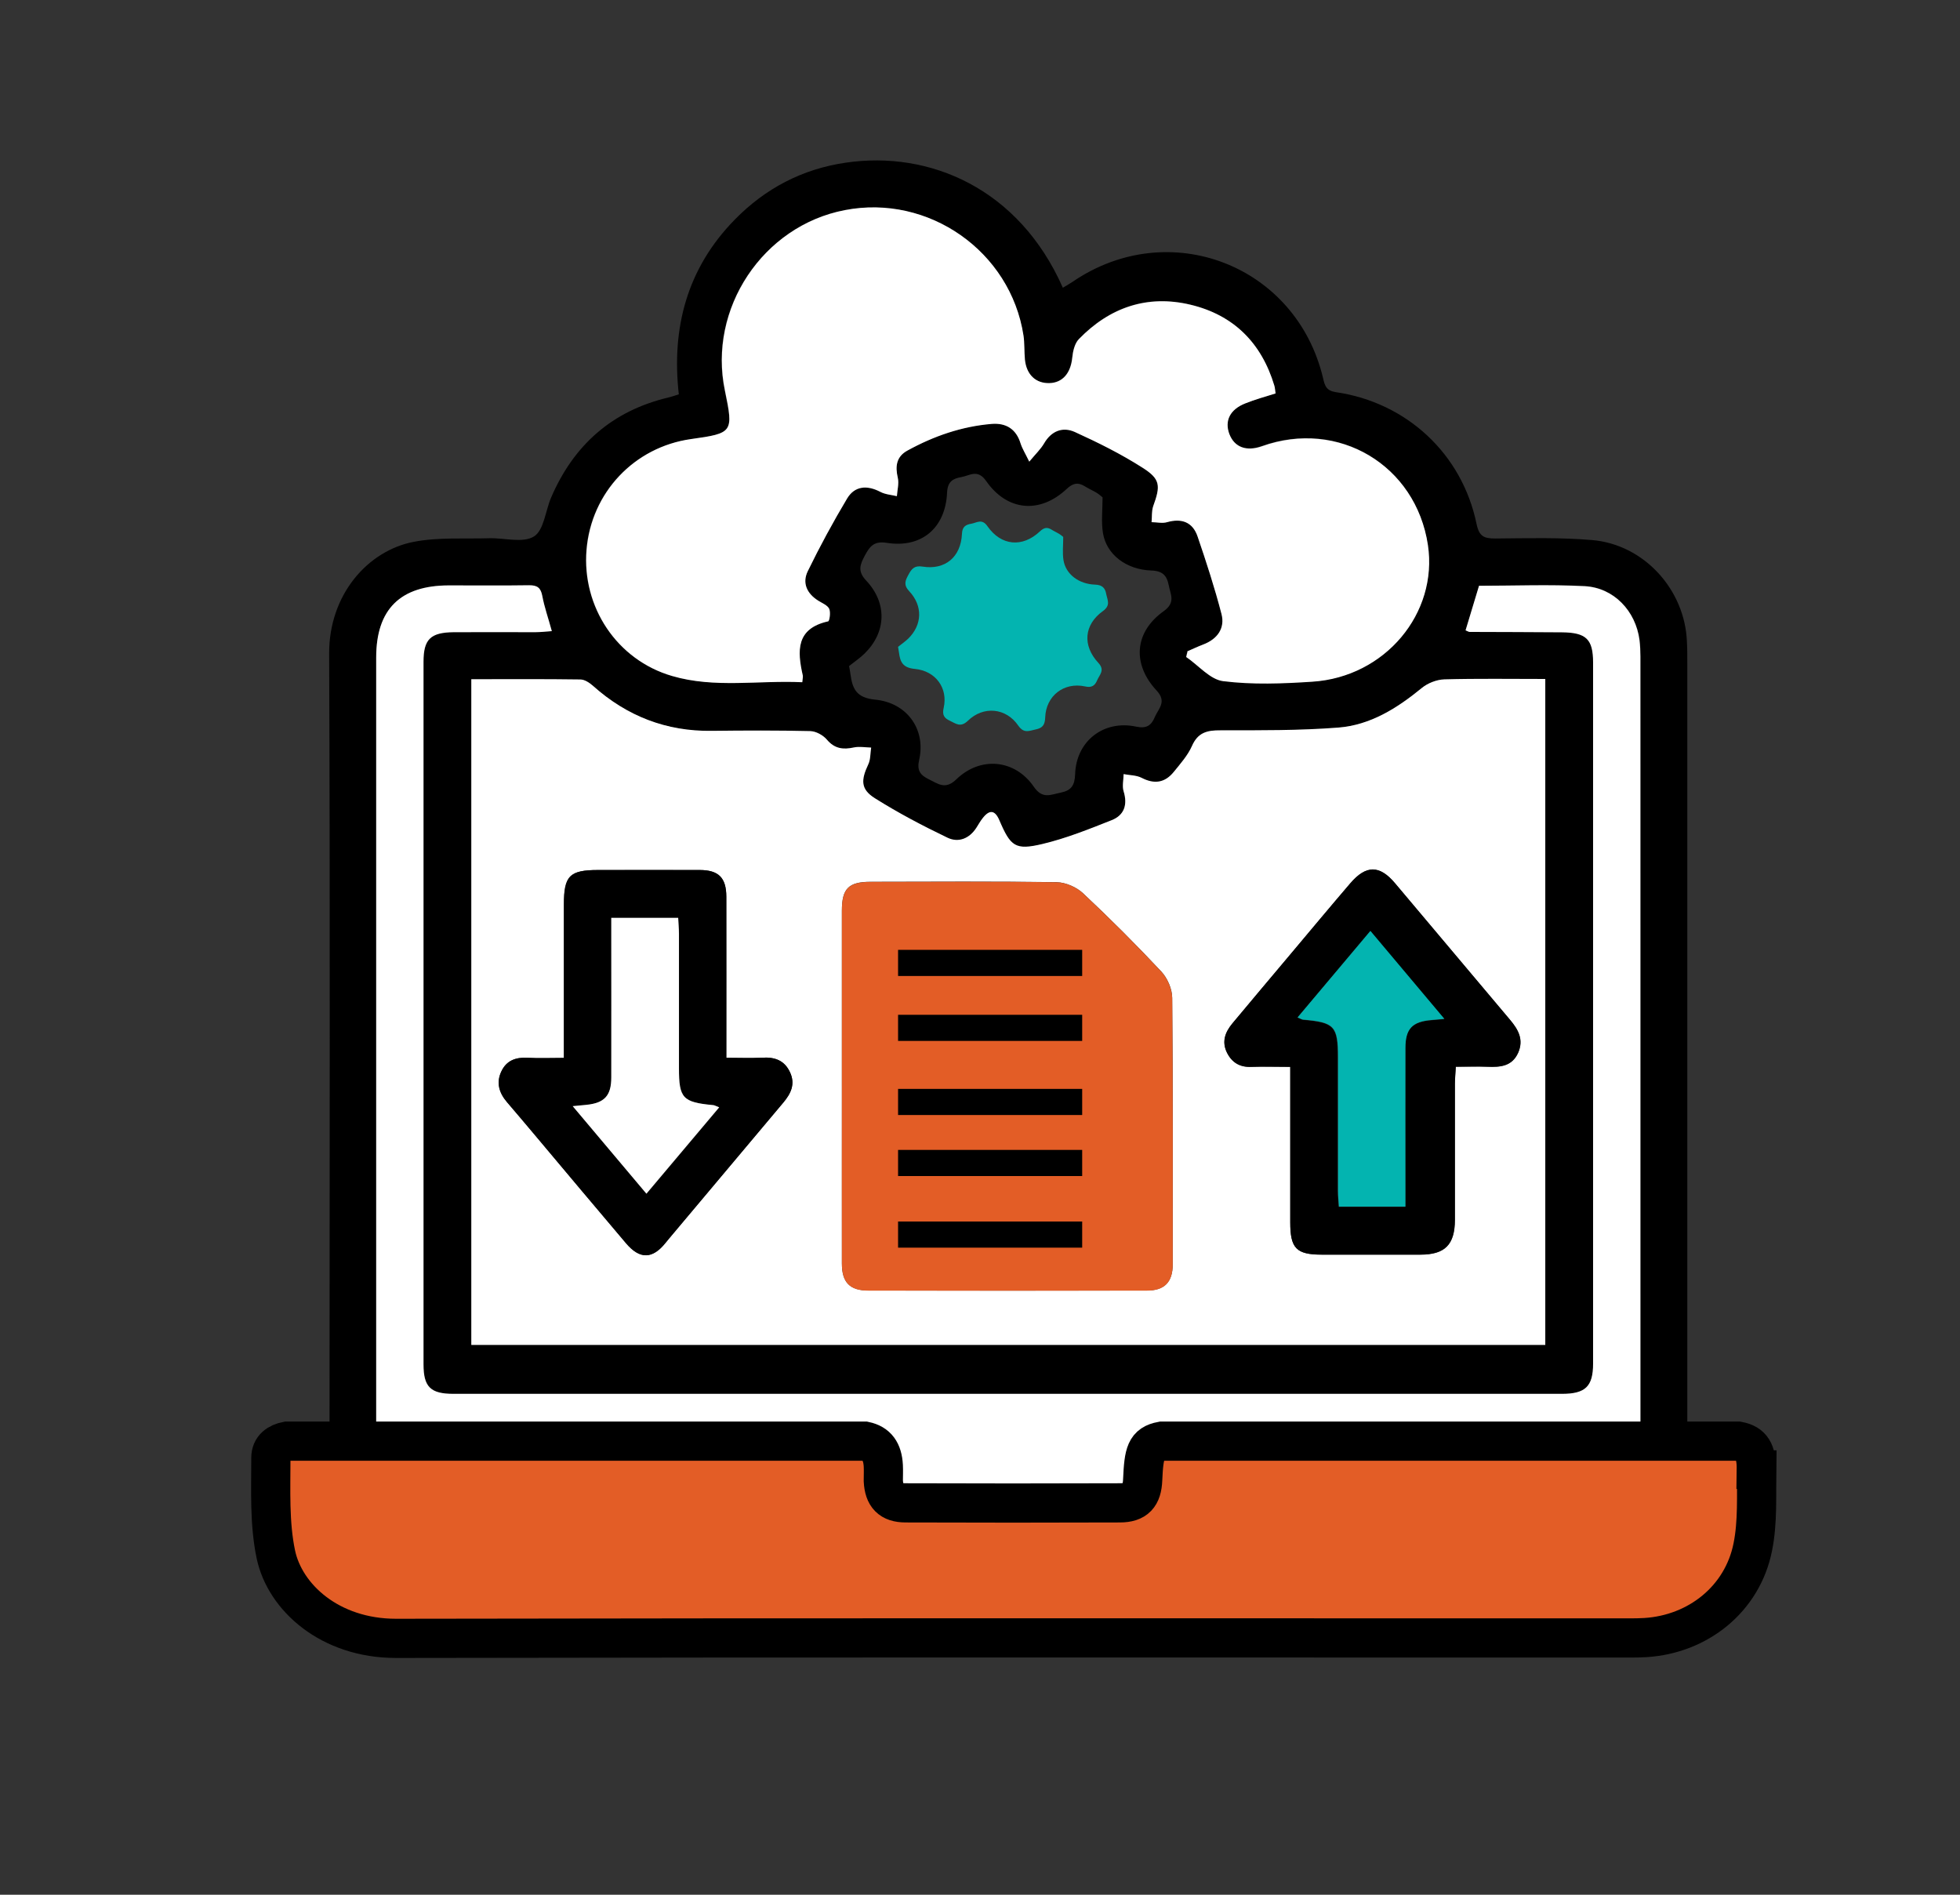
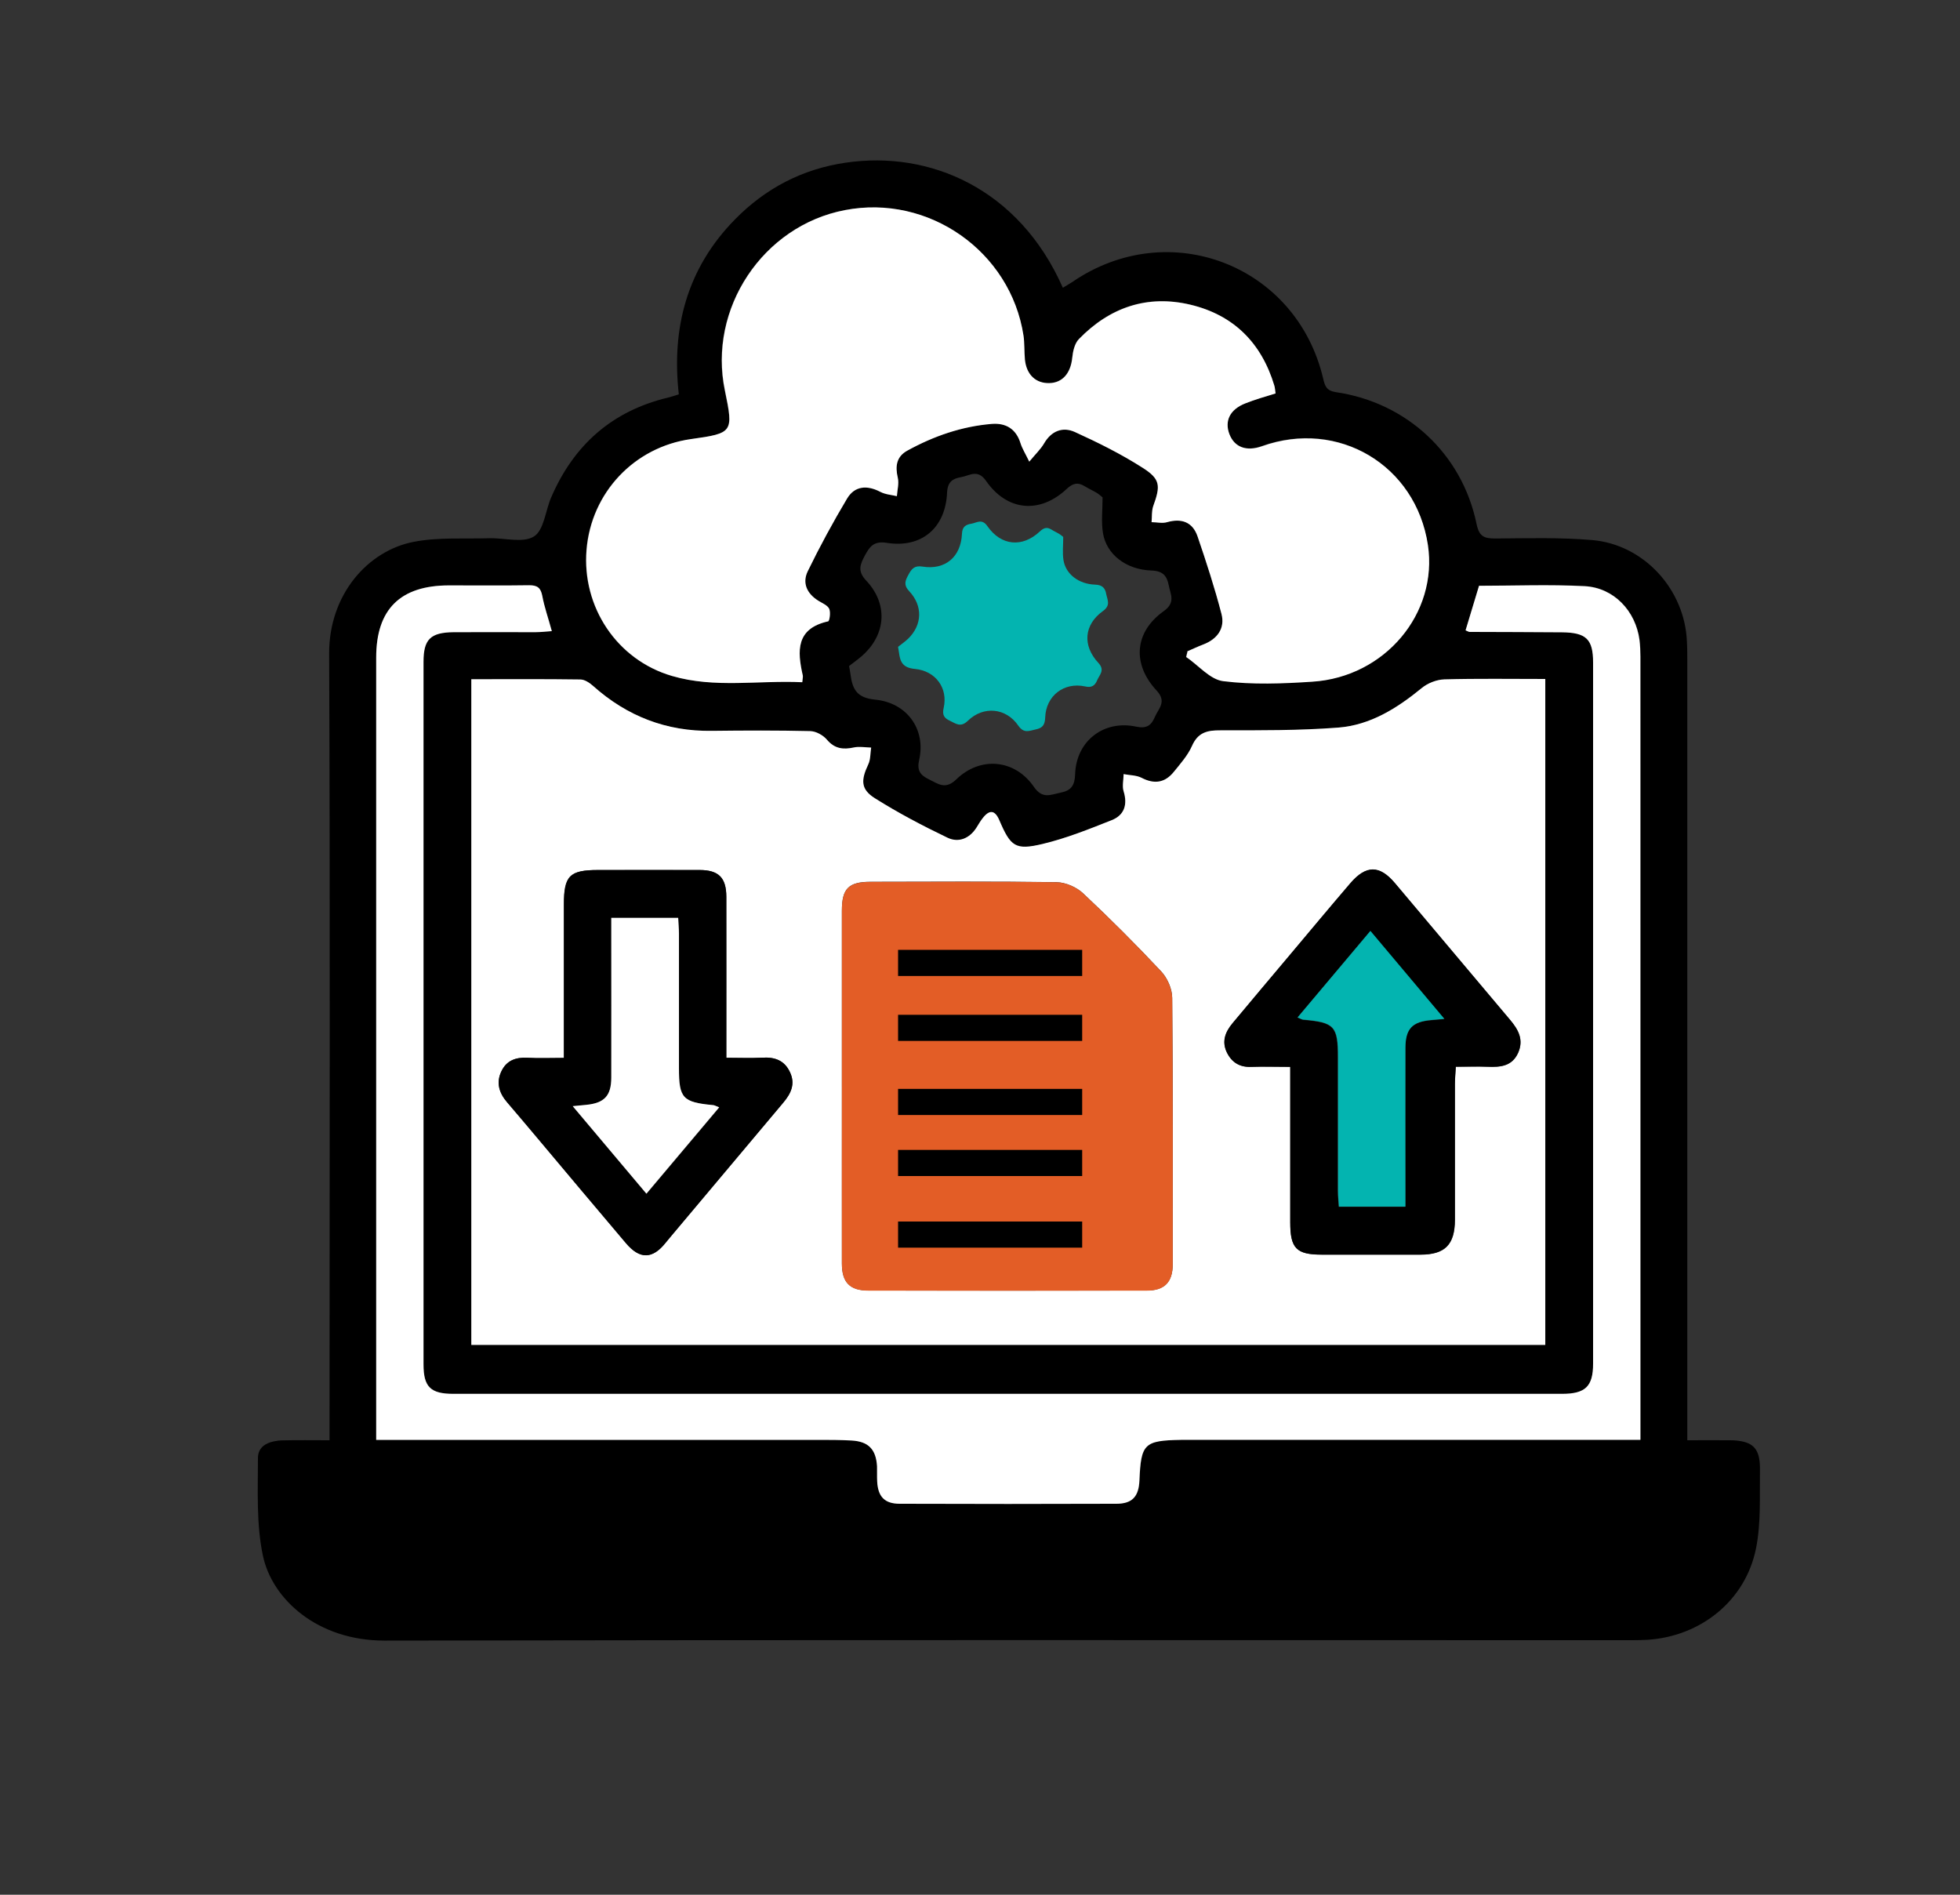
<svg xmlns="http://www.w3.org/2000/svg" version="1.1" viewBox="0 0 150 145">
  <rect x="0" y="0" width="150" height="145" fill="#333333" stroke="none" />
  <defs>
    <style>
      .cls-1 {
        fill: #fff;
      }

      .cls-2 {
        fill: none;
        stroke-width: 2px;
      }

      .cls-2, .cls-3 {
        stroke: #000;
        stroke-miterlimit: 10;
      }

      .cls-4 {
        fill: #03b4b0;
      }

      .cls-5, .cls-3 {
        fill: #e35d26;
      }

      .cls-3 {
        stroke-width: 3px;
      }
    </style>
  </defs>
  <g>
    <g id="Layer_1">
      <g>
-         <path d="M133.29,110.3c-.25-.05-.55-.08-.89-.08-1.07-.01-2.13,0-3.27,0v-59.51c0-.54,0-1.08-.03-1.62-.16-3.97-3.28-7.42-7.25-7.76-2.45-.21-4.94-.14-7.41-.12-.85,0-1.24-.14-1.44-1.12-1.11-5.36-5.34-9.29-10.77-10.08-.72-.11-.84-.48-.97-1.05-2.05-8.69-11.8-12.44-19.18-7.39-.24.16-.49.3-.74.45-3.35-7.59-10.19-10.52-16.62-9.57-3.31.48-6.16,1.97-8.5,4.37-3.65,3.73-4.84,8.29-4.27,13.36-.36.11-.58.19-.8.24-4.3,1.02-7.24,3.63-8.97,7.65-.44,1.02-.55,2.5-1.31,2.98-.84.53-2.25.11-3.41.14-1.92.06-3.89-.09-5.77.27-3.55.67-6.52,4.06-6.5,8.56.08,19.51.03,39.01.03,58.51v1.69c-1.31,0-2.47-.02-3.62.01-.21,0-.42.03-.62.07-.67.13-1.24.5-1.24,1.28,0,2.5-.13,5.06.38,7.47.7,3.33,4.17,6.5,9.29,6.5h.02c31.83-.06,63.66-.03,95.49-.03.39,0,.78-.01,1.16-.03,4.08-.26,7.51-3,8.31-7,.39-1.94.27-3.99.3-5.99.02-1.38-.35-2-1.4-2.2ZM44.87,42.08c.36-4.38,3.65-7.86,8-8.47,3.21-.45,3.26-.52,2.59-3.72-1.31-6.26,2.9-12.6,9.17-13.81,6.41-1.24,12.68,3.15,13.68,9.6.09.61.05,1.23.11,1.85.12,1.15.84,1.82,1.88,1.78,1.02-.03,1.62-.76,1.75-1.93.05-.49.18-1.1.5-1.43,2.35-2.43,5.23-3.43,8.54-2.64,3.3.79,5.44,2.93,6.42,6.2.05.18.06.37.09.59-.79.26-1.57.46-2.31.76-1.18.46-1.61,1.34-1.22,2.35s1.3,1.35,2.49.92c5.85-2.09,11.78,1.45,12.7,7.56.78,5.24-3.28,10.1-8.84,10.46-2.27.15-4.58.24-6.83-.04-1-.12-1.89-1.2-2.83-1.85.03-.14.06-.27.1-.41.41-.18.81-.37,1.23-.53,1.06-.41,1.68-1.24,1.39-2.35-.52-2-1.16-3.97-1.83-5.93-.38-1.08-1.21-1.41-2.33-1.08-.37.1-.79.01-1.19,0,.04-.4-.01-.84.13-1.21.57-1.56.57-2.07-.81-2.95-1.64-1.05-3.41-1.93-5.19-2.74-.92-.42-1.79-.09-2.36.87-.26.45-.65.81-1.13,1.39-.3-.62-.54-.99-.67-1.41-.34-1.09-1.11-1.56-2.19-1.47-2.3.18-4.45.93-6.46,2.03-.85.46-.95,1.2-.74,2.09.1.44-.04.94-.08,1.41-.42-.1-.89-.13-1.26-.33-1.02-.52-1.96-.46-2.54.51-1.09,1.81-2.09,3.67-3.02,5.57-.44.9-.06,1.72.82,2.26.29.19.69.34.82.62.12.26.02.93-.08.95-2.47.55-2.37,2.26-1.94,4.15.02.1-.02.22-.04.5-3.33-.16-6.7.48-9.97-.47-4.22-1.23-6.9-5.29-6.55-9.65ZM88.52,52.85c.8.86.14,1.37-.14,2.02-.26.63-.62.91-1.42.74-2.49-.54-4.6,1.1-4.68,3.64-.03.86-.3,1.25-1.11,1.41-.77.15-1.38.52-2.05-.45-1.45-2.11-4.09-2.35-5.93-.57-.85.83-1.41.33-2.1,0-.66-.32-.94-.67-.74-1.52.51-2.3-.93-4.35-3.39-4.58-1.41-.14-1.72-.82-1.87-1.92-.03-.22-.07-.44-.11-.65.43-.34.85-.62,1.2-.97,1.64-1.61,1.74-3.84.11-5.57-.69-.73-.46-1.24-.1-1.92.37-.69.69-1.12,1.66-.97,2.66.43,4.51-1.12,4.63-3.84.04-.87.47-1.08,1.09-1.19.64-.11,1.25-.64,1.9.3,1.61,2.31,4.11,2.53,6.16.61.49-.46.87-.53,1.4-.2.29.18.61.32.91.5.19.12.36.28.44.34,0,.98-.11,1.88.03,2.73.26,1.63,1.77,2.81,3.72,2.87.85.03,1.17.4,1.31,1.11.13.71.56,1.33-.38,2-2.24,1.59-2.44,4.04-.54,6.08ZM45.39,52.51c2.59,2.31,5.6,3.47,9.08,3.43,2.52-.03,5.03-.04,7.54.02.43.01.98.32,1.27.66.59.7,1.25.78,2.07.6.42-.1.88,0,1.32.01-.07.43-.04.9-.22,1.28-.57,1.21-.59,1.91.51,2.6,1.78,1.13,3.66,2.11,5.55,3.03.84.4,1.67.06,2.21-.77.17-.26.31-.53.5-.77.52-.64.93-.58,1.26.19.86,2,1.22,2.31,3.29,1.82,1.81-.44,3.57-1.14,5.31-1.83.96-.38,1.22-1.18.91-2.21-.13-.39-.01-.87,0-1.31.47.09.98.08,1.38.29.98.51,1.79.38,2.47-.46.5-.63,1.07-1.25,1.39-1.98.46-1.02,1.15-1.2,2.18-1.2,3.01,0,6.02.02,9.02-.22,2.45-.19,4.5-1.48,6.39-3.02.45-.38,1.13-.64,1.72-.66,2.54-.07,5.09-.03,7.73-.03v50.96H36.07v-50.96c2.87,0,5.61-.02,8.35.02.33.01.71.27.97.51ZM87.21,113.28c-.05,1.24-.54,1.79-1.77,1.79-5.52.02-11.04.02-16.57,0-1.17,0-1.67-.55-1.73-1.71-.02-.38,0-.77-.01-1.16-.07-1.1-.5-1.7-1.43-1.9-.16-.04-.33-.06-.52-.07-.85-.05-1.7-.05-2.55-.05H28.79v-59.86c0-3.7,1.85-5.52,5.58-5.52,2.04,0,4.09.02,6.14-.02.62-.01.88.19,1,.82.15.86.45,1.69.73,2.69-.46.03-.85.08-1.25.08-2.09.01-4.17,0-6.26.01-1.78.02-2.31.54-2.31,2.27v53.75c0,1.74.54,2.26,2.3,2.26h84.82c1.8,0,2.39-.57,2.39-2.32v-53.65c0-1.79-.52-2.29-2.38-2.31-2.35-.02-4.71-.02-7.07-.03-.07-.01-.14-.06-.31-.12.34-1.11.67-2.23,1.03-3.41,2.69,0,5.4-.11,8.09.03,2.23.12,3.9,1.9,4.19,4.12.06.42.07.85.07,1.27.01,19.54.01,39.08.01,58.62v1.32h-35.15c-.73.02-1.29.04-1.72.12-1.24.23-1.39.9-1.48,2.98Z" />
+         <path d="M133.29,110.3c-.25-.05-.55-.08-.89-.08-1.07-.01-2.13,0-3.27,0v-59.51c0-.54,0-1.08-.03-1.62-.16-3.97-3.28-7.42-7.25-7.76-2.45-.21-4.94-.14-7.41-.12-.85,0-1.24-.14-1.44-1.12-1.11-5.36-5.34-9.29-10.77-10.08-.72-.11-.84-.48-.97-1.05-2.05-8.69-11.8-12.44-19.18-7.39-.24.16-.49.3-.74.45-3.35-7.59-10.19-10.52-16.62-9.57-3.31.48-6.16,1.97-8.5,4.37-3.65,3.73-4.84,8.29-4.27,13.36-.36.11-.58.19-.8.24-4.3,1.02-7.24,3.63-8.97,7.65-.44,1.02-.55,2.5-1.31,2.98-.84.53-2.25.11-3.41.14-1.92.06-3.89-.09-5.77.27-3.55.67-6.52,4.06-6.5,8.56.08,19.51.03,39.01.03,58.51v1.69c-1.31,0-2.47-.02-3.62.01-.21,0-.42.03-.62.07-.67.13-1.24.5-1.24,1.28,0,2.5-.13,5.06.38,7.47.7,3.33,4.17,6.5,9.29,6.5h.02c31.83-.06,63.66-.03,95.49-.03.39,0,.78-.01,1.16-.03,4.08-.26,7.51-3,8.31-7,.39-1.94.27-3.99.3-5.99.02-1.38-.35-2-1.4-2.2ZM44.87,42.08c.36-4.38,3.65-7.86,8-8.47,3.21-.45,3.26-.52,2.59-3.72-1.31-6.26,2.9-12.6,9.17-13.81,6.41-1.24,12.68,3.15,13.68,9.6.09.61.05,1.23.11,1.85.12,1.15.84,1.82,1.88,1.78,1.02-.03,1.62-.76,1.75-1.93.05-.49.18-1.1.5-1.43,2.35-2.43,5.23-3.43,8.54-2.64,3.3.79,5.44,2.93,6.42,6.2.05.18.06.37.09.59-.79.26-1.57.46-2.31.76-1.18.46-1.61,1.34-1.22,2.35s1.3,1.35,2.49.92c5.85-2.09,11.78,1.45,12.7,7.56.78,5.24-3.28,10.1-8.84,10.46-2.27.15-4.58.24-6.83-.04-1-.12-1.89-1.2-2.83-1.85.03-.14.06-.27.1-.41.41-.18.81-.37,1.23-.53,1.06-.41,1.68-1.24,1.39-2.35-.52-2-1.16-3.97-1.83-5.93-.38-1.08-1.21-1.41-2.33-1.08-.37.1-.79.01-1.19,0,.04-.4-.01-.84.13-1.21.57-1.56.57-2.07-.81-2.95-1.64-1.05-3.41-1.93-5.19-2.74-.92-.42-1.79-.09-2.36.87-.26.45-.65.81-1.13,1.39-.3-.62-.54-.99-.67-1.41-.34-1.09-1.11-1.56-2.19-1.47-2.3.18-4.45.93-6.46,2.03-.85.46-.95,1.2-.74,2.09.1.44-.04.94-.08,1.41-.42-.1-.89-.13-1.26-.33-1.02-.52-1.96-.46-2.54.51-1.09,1.81-2.09,3.67-3.02,5.57-.44.9-.06,1.72.82,2.26.29.19.69.34.82.62.12.26.02.93-.08.95-2.47.55-2.37,2.26-1.94,4.15.02.1-.02.22-.04.5-3.33-.16-6.7.48-9.97-.47-4.22-1.23-6.9-5.29-6.55-9.65ZM88.52,52.85c.8.86.14,1.37-.14,2.02-.26.63-.62.91-1.42.74-2.49-.54-4.6,1.1-4.68,3.64-.03.86-.3,1.25-1.11,1.41-.77.15-1.38.52-2.05-.45-1.45-2.11-4.09-2.35-5.93-.57-.85.83-1.41.33-2.1,0-.66-.32-.94-.67-.74-1.52.51-2.3-.93-4.35-3.39-4.58-1.41-.14-1.72-.82-1.87-1.92-.03-.22-.07-.44-.11-.65.43-.34.85-.62,1.2-.97,1.64-1.61,1.74-3.84.11-5.57-.69-.73-.46-1.24-.1-1.92.37-.69.69-1.12,1.66-.97,2.66.43,4.51-1.12,4.63-3.84.04-.87.47-1.08,1.09-1.19.64-.11,1.25-.64,1.9.3,1.61,2.31,4.11,2.53,6.16.61.49-.46.87-.53,1.4-.2.29.18.61.32.91.5.19.12.36.28.44.34,0,.98-.11,1.88.03,2.73.26,1.63,1.77,2.81,3.72,2.87.85.03,1.17.4,1.31,1.11.13.71.56,1.33-.38,2-2.24,1.59-2.44,4.04-.54,6.08ZM45.39,52.51c2.59,2.31,5.6,3.47,9.08,3.43,2.52-.03,5.03-.04,7.54.02.43.01.98.32,1.27.66.59.7,1.25.78,2.07.6.42-.1.88,0,1.32.01-.07.43-.04.9-.22,1.28-.57,1.21-.59,1.91.51,2.6,1.78,1.13,3.66,2.11,5.55,3.03.84.4,1.67.06,2.21-.77.17-.26.31-.53.5-.77.52-.64.93-.58,1.26.19.86,2,1.22,2.31,3.29,1.82,1.81-.44,3.57-1.14,5.31-1.83.96-.38,1.22-1.18.91-2.21-.13-.39-.01-.87,0-1.31.47.09.98.08,1.38.29.98.51,1.79.38,2.47-.46.5-.63,1.07-1.25,1.39-1.98.46-1.02,1.15-1.2,2.18-1.2,3.01,0,6.02.02,9.02-.22,2.45-.19,4.5-1.48,6.39-3.02.45-.38,1.13-.64,1.72-.66,2.54-.07,5.09-.03,7.73-.03v50.96H36.07v-50.96c2.87,0,5.61-.02,8.35.02.33.01.71.27.97.51ZM87.21,113.28c-.05,1.24-.54,1.79-1.77,1.79-5.52.02-11.04.02-16.57,0-1.17,0-1.67-.55-1.73-1.71-.02-.38,0-.77-.01-1.16-.07-1.1-.5-1.7-1.43-1.9-.16-.04-.33-.06-.52-.07-.85-.05-1.7-.05-2.55-.05H28.79v-59.86c0-3.7,1.85-5.52,5.58-5.52,2.04,0,4.09.02,6.14-.02.62-.01.88.19,1,.82.15.86.45,1.69.73,2.69-.46.03-.85.08-1.25.08-2.09.01-4.17,0-6.26.01-1.78.02-2.31.54-2.31,2.27v53.75c0,1.74.54,2.26,2.3,2.26h84.82c1.8,0,2.39-.57,2.39-2.32v-53.65c0-1.79-.52-2.29-2.38-2.31-2.35-.02-4.71-.02-7.07-.03-.07-.01-.14-.06-.31-.12.34-1.11.67-2.23,1.03-3.41,2.69,0,5.4-.11,8.09.03,2.23.12,3.9,1.9,4.19,4.12.06.42.07.85.07,1.27.01,19.54.01,39.08.01,58.62v1.32h-35.15c-.73.02-1.29.04-1.72.12-1.24.23-1.39.9-1.48,2.98" />
        <path class="cls-1" d="M36.07,51.98c2.87,0,5.61-.02,8.35.02.33,0,.71.26.98.5,2.59,2.31,5.6,3.48,9.08,3.43,2.51-.03,5.02-.04,7.53.02.44.01.98.31,1.27.65.59.7,1.24.78,2.07.6.42-.09.88,0,1.32.01-.07.43-.04.9-.22,1.28-.57,1.21-.59,1.91.51,2.6,1.78,1.12,3.66,2.11,5.56,3.02.84.4,1.67.06,2.2-.76.17-.26.31-.53.51-.77.51-.64.92-.58,1.25.19.86,2.01,1.22,2.31,3.29,1.82,1.82-.43,3.58-1.14,5.32-1.83.95-.38,1.22-1.18.9-2.21-.12-.4,0-.87,0-1.31.46.09.97.08,1.37.28.98.51,1.79.39,2.47-.45.51-.63,1.07-1.26,1.39-1.98.45-1.03,1.15-1.21,2.18-1.2,3.01,0,6.03.02,9.02-.21,2.45-.19,4.5-1.48,6.39-3.03.45-.37,1.13-.64,1.72-.66,2.54-.07,5.09-.03,7.73-.03v50.96H36.07v-50.96ZM64.43,83.14c0,4.52,0,9.04,0,13.55,0,1.44.6,2.07,2.03,2.07,7.11.01,14.21.01,21.32,0,1.34,0,1.97-.65,1.97-2.01,0-6.8.03-13.59-.04-20.39,0-.69-.37-1.52-.84-2.02-1.93-2.06-3.92-4.05-5.98-5.98-.5-.47-1.33-.83-2.01-.85-4.75-.07-9.5-.04-14.25-.03-1.69,0-2.2.52-2.2,2.21,0,4.48,0,8.96,0,13.44ZM98.75,81.64c0,.54,0,.95,0,1.36,0,3.51,0,7.02,0,10.54,0,2,.46,2.48,2.42,2.48,2.51,0,5.02,0,7.53,0,1.89,0,2.64-.76,2.65-2.67,0-3.47,0-6.95,0-10.42,0-.41.04-.82.07-1.29.89,0,1.66-.03,2.43,0,.97.04,1.87-.03,2.34-1.07.44-1,.02-1.77-.62-2.52-2.94-3.48-5.86-6.97-8.8-10.45-1.18-1.4-2.22-1.4-3.43.01-1.56,1.82-3.09,3.66-4.63,5.49-1.47,1.74-2.94,3.48-4.39,5.23-.55.66-.83,1.39-.41,2.24.39.77,1,1.12,1.87,1.08.92-.04,1.85,0,2.98,0ZM43.16,80.96c-1.04,0-1.92.04-2.8-.01-.9-.05-1.61.21-2,1.05-.41.87-.16,1.65.44,2.35.73.85,1.45,1.71,2.17,2.56,2.31,2.75,4.62,5.5,6.94,8.24,1.06,1.24,2.03,1.21,3.02-.04.19-.24.4-.47.59-.71,2.81-3.34,5.61-6.68,8.42-10.02.58-.69.94-1.42.51-2.33-.42-.89-1.14-1.16-2.09-1.11-.91.05-1.82.01-2.78.01,0-4.23,0-8.28,0-12.33,0-1.46-.59-2.03-2.04-2.04-2.59-.01-5.18,0-7.76,0-2.2,0-2.63.43-2.63,2.64,0,3.86,0,7.72,0,11.74Z" />
        <path class="cls-1" d="M90.86,49.85c.41-.18.81-.37,1.23-.53,1.07-.41,1.68-1.23,1.39-2.34-.52-2-1.16-3.97-1.83-5.93-.37-1.08-1.2-1.41-2.33-1.09-.37.11-.79,0-1.19,0,.04-.41,0-.84.12-1.21.57-1.57.57-2.08-.8-2.95-1.64-1.05-3.41-1.93-5.19-2.74-.93-.42-1.8-.09-2.36.88-.26.44-.65.81-1.13,1.39-.3-.62-.54-1-.67-1.41-.34-1.1-1.12-1.56-2.19-1.48-2.3.19-4.44.93-6.46,2.04-.85.46-.95,1.2-.74,2.09.1.44-.04.93-.07,1.4-.43-.1-.89-.13-1.27-.33-1.01-.53-1.96-.46-2.54.51-1.08,1.81-2.09,3.67-3.01,5.56-.44.91-.07,1.72.82,2.27.29.18.69.34.82.61.12.26.03.93-.08.96-2.47.55-2.37,2.26-1.94,4.15.02.11-.02.23-.04.51-3.33-.16-6.7.48-9.97-.48-4.22-1.23-6.9-5.29-6.54-9.65.36-4.38,3.65-7.87,8-8.48,3.21-.45,3.25-.51,2.59-3.71-1.31-6.26,2.9-12.61,9.18-13.81,6.41-1.24,12.68,3.16,13.67,9.6.09.61.05,1.24.11,1.85.12,1.15.84,1.82,1.88,1.79,1.01-.03,1.62-.77,1.74-1.93.05-.5.18-1.1.51-1.44,2.35-2.42,5.23-3.42,8.54-2.63,3.31.79,5.44,2.93,6.42,6.2.05.18.06.37.09.59-.79.25-1.57.46-2.31.76-1.18.46-1.61,1.34-1.22,2.36.39,1,1.3,1.34,2.49.92,5.85-2.09,11.78,1.45,12.7,7.56.78,5.23-3.28,10.1-8.84,10.46-2.27.15-4.58.24-6.82-.04-1.01-.12-1.89-1.21-2.84-1.85.03-.14.07-.27.1-.41Z" />
        <path class="cls-1" d="M28.79,110.18c0-.53,0-.94,0-1.35,0-19.5,0-39,0-58.51,0-3.7,1.85-5.52,5.57-5.52,2.05,0,4.09.02,6.14-.01.62,0,.88.19,1,.81.16.86.46,1.7.73,2.7-.46.03-.85.08-1.25.08-2.09,0-4.17-.01-6.26,0-1.78.02-2.31.54-2.31,2.27,0,17.92,0,35.84,0,53.76,0,1.74.54,2.26,2.3,2.26,28.27,0,56.55,0,84.82,0,1.8,0,2.39-.56,2.39-2.32,0-17.88,0-35.76,0-53.64,0-1.79-.52-2.3-2.38-2.32-2.36-.02-4.71-.02-7.07-.03-.07,0-.14-.05-.31-.12.34-1.11.67-2.23,1.03-3.41,2.69,0,5.4-.11,8.09.03,2.23.12,3.9,1.9,4.19,4.12.05.42.07.85.07,1.27,0,19.54,0,39.08,0,58.62,0,.38,0,.76,0,1.32-.54,0-.99,0-1.43,0-10.85,0-21.71,0-32.56,0-.39,0-.77,0-1.16,0-2.83.05-3.07.29-3.19,3.1-.05,1.24-.55,1.79-1.77,1.79-5.52.02-11.05.02-16.57,0-1.17,0-1.67-.55-1.73-1.71-.02-.39,0-.77-.01-1.16-.08-1.3-.66-1.9-1.95-1.97-.85-.05-1.7-.05-2.55-.05-10.78,0-21.55,0-32.33,0h-1.51Z" />
        <path class="cls-4" d="M68.73,49.5c.28-.22.55-.41.78-.63,1.07-1.05,1.13-2.5.07-3.63-.45-.48-.3-.81-.06-1.25.24-.45.45-.73,1.08-.63,1.73.28,2.94-.73,3.02-2.51.02-.56.31-.7.71-.77.42-.07.82-.42,1.24.19,1.05,1.51,2.68,1.65,4.01.4.32-.3.56-.35.91-.13.19.12.4.21.59.33.13.08.24.18.29.22,0,.64-.07,1.22.02,1.78.17,1.06,1.16,1.83,2.42,1.87.55.02.77.26.85.72.09.46.36.86-.25,1.3-1.45,1.04-1.59,2.64-.35,3.97.52.56.09.9-.09,1.32-.17.41-.41.6-.93.48-1.62-.35-2.99.72-3.05,2.37-.02.56-.19.81-.72.92-.5.1-.9.34-1.34-.29-.94-1.37-2.67-1.53-3.86-.37-.56.54-.92.21-1.37,0-.43-.2-.61-.43-.48-.99.34-1.5-.6-2.83-2.21-2.98-.92-.09-1.12-.53-1.21-1.25-.02-.15-.05-.29-.07-.43Z" />
        <path class="cls-5" d="M64.43,83.14c0-4.48,0-8.96,0-13.44,0-1.7.51-2.21,2.2-2.21,4.75,0,9.5-.04,14.25.03.68.01,1.51.37,2.01.85,2.06,1.93,4.05,3.92,5.98,5.98.47.5.83,1.34.84,2.02.06,6.8.04,13.59.04,20.39,0,1.36-.63,2.01-1.97,2.01-7.11.01-14.21.01-21.32,0-1.43,0-2.03-.63-2.03-2.07-.01-4.52,0-9.04,0-13.55Z" />
        <path d="M98.75,81.64c-1.13,0-2.06-.03-2.98,0-.87.04-1.48-.31-1.87-1.08-.42-.85-.14-1.57.41-2.24,1.46-1.75,2.93-3.49,4.39-5.23,1.54-1.83,3.07-3.67,4.63-5.49,1.21-1.42,2.25-1.42,3.43-.01,2.94,3.48,5.86,6.97,8.8,10.45.63.75,1.06,1.52.62,2.52-.46,1.04-1.36,1.11-2.34,1.07-.77-.03-1.54,0-2.43,0-.03.47-.06.88-.07,1.29,0,3.47,0,6.95,0,10.42,0,1.91-.76,2.67-2.65,2.67-2.51,0-5.02,0-7.53,0-1.96,0-2.42-.48-2.42-2.48,0-3.51,0-7.02,0-10.54,0-.41,0-.83,0-1.36ZM99.29,77.88c.24.09.34.16.44.17,2.39.21,2.65.49,2.65,2.9,0,3.4,0,6.8,0,10.2,0,.41.05.81.07,1.21h5.09c0-.53,0-.95,0-1.37,0-3.59,0-7.18,0-10.77,0-1.47.53-2.02,1.98-2.14.26-.02.51-.05,1-.09-1.95-2.32-3.77-4.49-5.66-6.73-1.88,2.24-3.71,4.41-5.59,6.64Z" />
        <path d="M43.16,80.96c0-4.03,0-7.88,0-11.74,0-2.2.44-2.64,2.63-2.64,2.59,0,5.18,0,7.76,0,1.45,0,2.03.59,2.04,2.04.01,4.05,0,8.1,0,12.33.96,0,1.87.04,2.78-.01.94-.05,1.67.21,2.09,1.11.43.91.07,1.64-.51,2.33-2.81,3.34-5.62,6.68-8.42,10.02-.2.24-.4.47-.59.71-1,1.25-1.97,1.28-3.02.04-2.33-2.74-4.63-5.49-6.94-8.24-.72-.86-1.44-1.71-2.17-2.56-.6-.7-.85-1.48-.44-2.35.39-.84,1.1-1.1,2-1.05.88.05,1.76.01,2.8.01ZM43.83,84.65c1.97,2.34,3.77,4.48,5.65,6.71,1.88-2.23,3.7-4.39,5.57-6.61-.26-.1-.36-.16-.47-.17-2.33-.22-2.61-.53-2.61-2.83,0-3.43,0-6.86,0-10.29,0-.4-.04-.81-.06-1.21h-5.12c0,.47,0,.85,0,1.23,0,3.66,0,7.33,0,10.99,0,1.4-.53,1.95-1.91,2.09-.26.03-.53.05-1.04.1Z" />
        <path class="cls-4" d="M99.29,77.88c1.88-2.23,3.7-4.4,5.59-6.64,1.89,2.24,3.71,4.41,5.66,6.73-.49.05-.74.07-1,.09-1.45.12-1.98.66-1.98,2.14-.01,3.59,0,7.18,0,10.77,0,.42,0,.84,0,1.37h-5.09c-.03-.4-.07-.8-.07-1.21,0-3.4,0-6.8,0-10.2,0-2.41-.26-2.69-2.65-2.9-.1,0-.2-.07-.44-.17Z" />
        <path class="cls-1" d="M43.83,84.65c.51-.05.77-.07,1.04-.1,1.38-.14,1.91-.69,1.91-2.09.01-3.66,0-7.33,0-10.99,0-.38,0-.76,0-1.23h5.12c.02.4.06.81.06,1.21,0,3.43,0,6.86,0,10.29,0,2.3.28,2.61,2.61,2.83.1,0,.2.07.47.17-1.87,2.22-3.69,4.38-5.57,6.61-1.88-2.23-3.68-4.37-5.65-6.71Z" />
-         <path class="cls-3" d="M134.44,112.47c-.03,1.98.09,4.01-.3,5.93-.79,3.96-4.18,6.67-8.22,6.92-.38.02-.76.03-1.15.03-31.48,0-62.97-.03-94.45.03h-.02c-5.06,0-8.5-3.14-9.19-6.43-.5-2.38-.38-4.92-.38-7.39,0-.77.56-1.14,1.23-1.27h44.23c.92.2,1.35.79,1.41,1.88.02.39,0,.77,0,1.15.06,1.15.55,1.69,1.71,1.69,5.47.02,10.93.02,16.39,0,1.22,0,1.7-.54,1.75-1.77.09-2.06.24-2.72,1.46-2.95h44.12c1.04.2,1.4.81,1.38,2.18Z" />
        <line class="cls-2" x1="68.73" y1="73.69" x2="82.82" y2="73.69" />
        <line class="cls-2" x1="68.73" y1="78.66" x2="82.82" y2="78.66" />
        <line class="cls-2" x1="68.73" y1="84.33" x2="82.82" y2="84.33" />
        <line class="cls-2" x1="68.73" y1="89" x2="82.82" y2="89" />
        <line class="cls-2" x1="68.73" y1="94.48" x2="82.82" y2="94.48" />
      </g>
    </g>
  </g>
</svg>